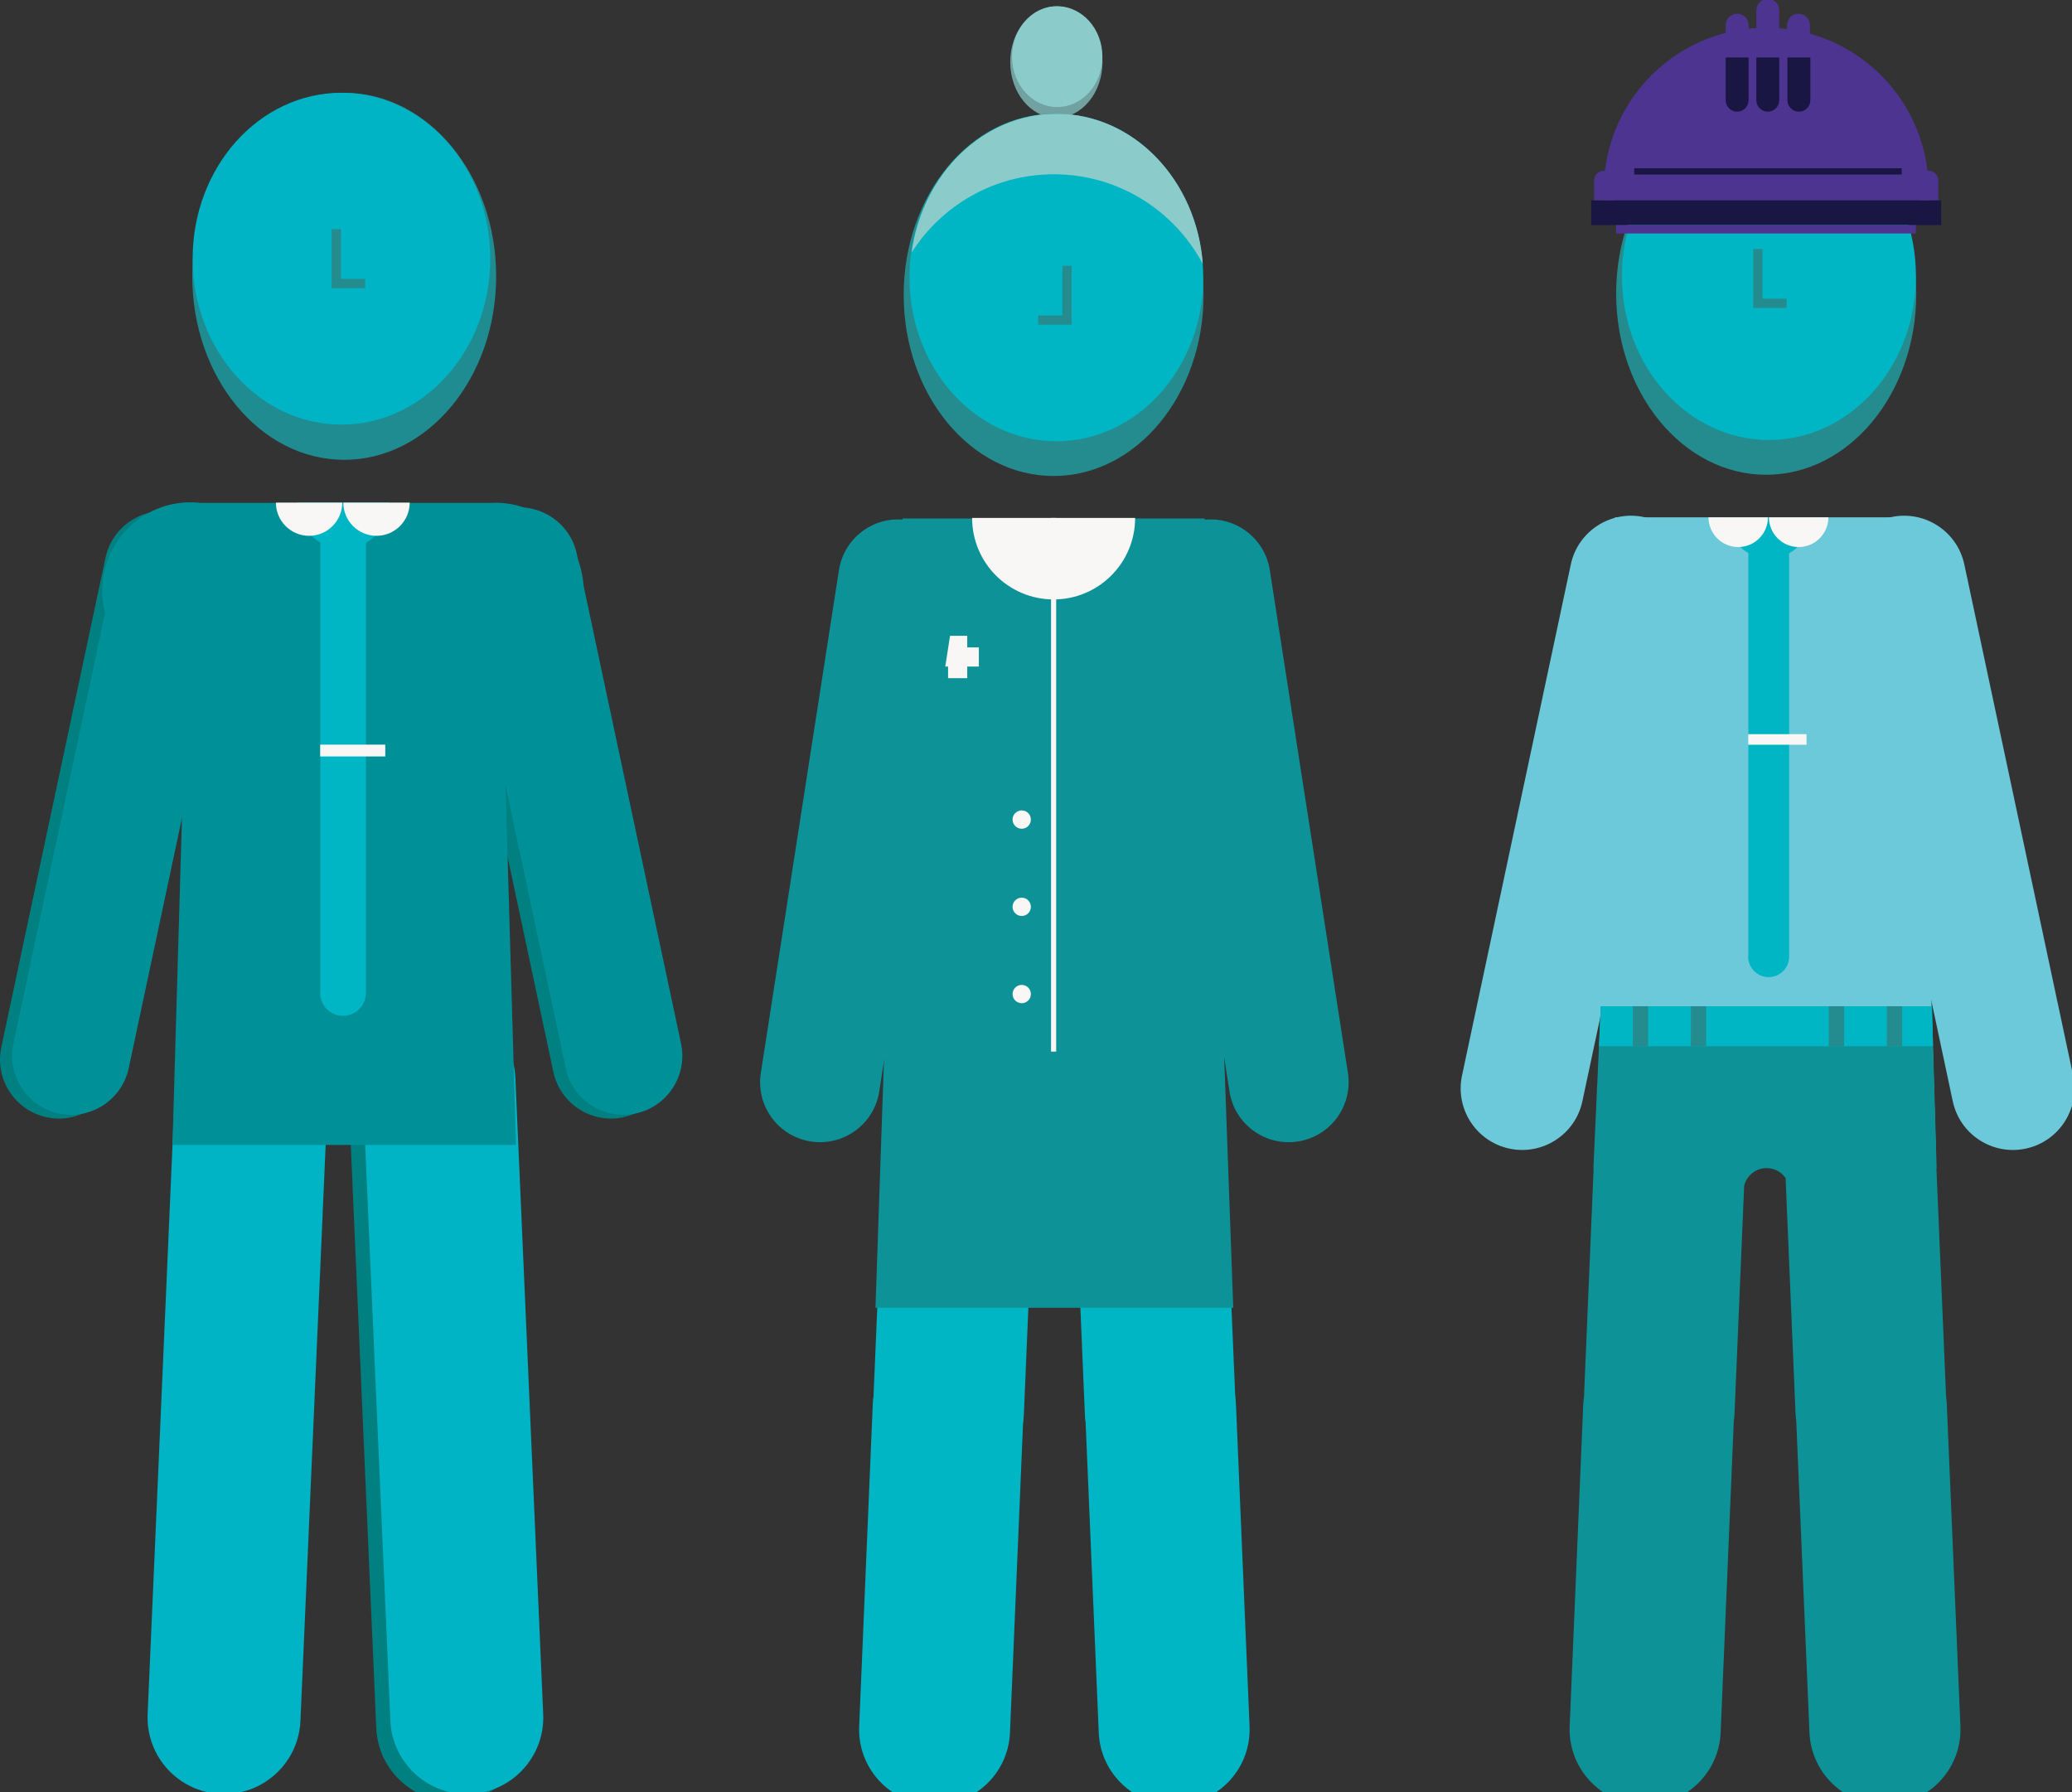
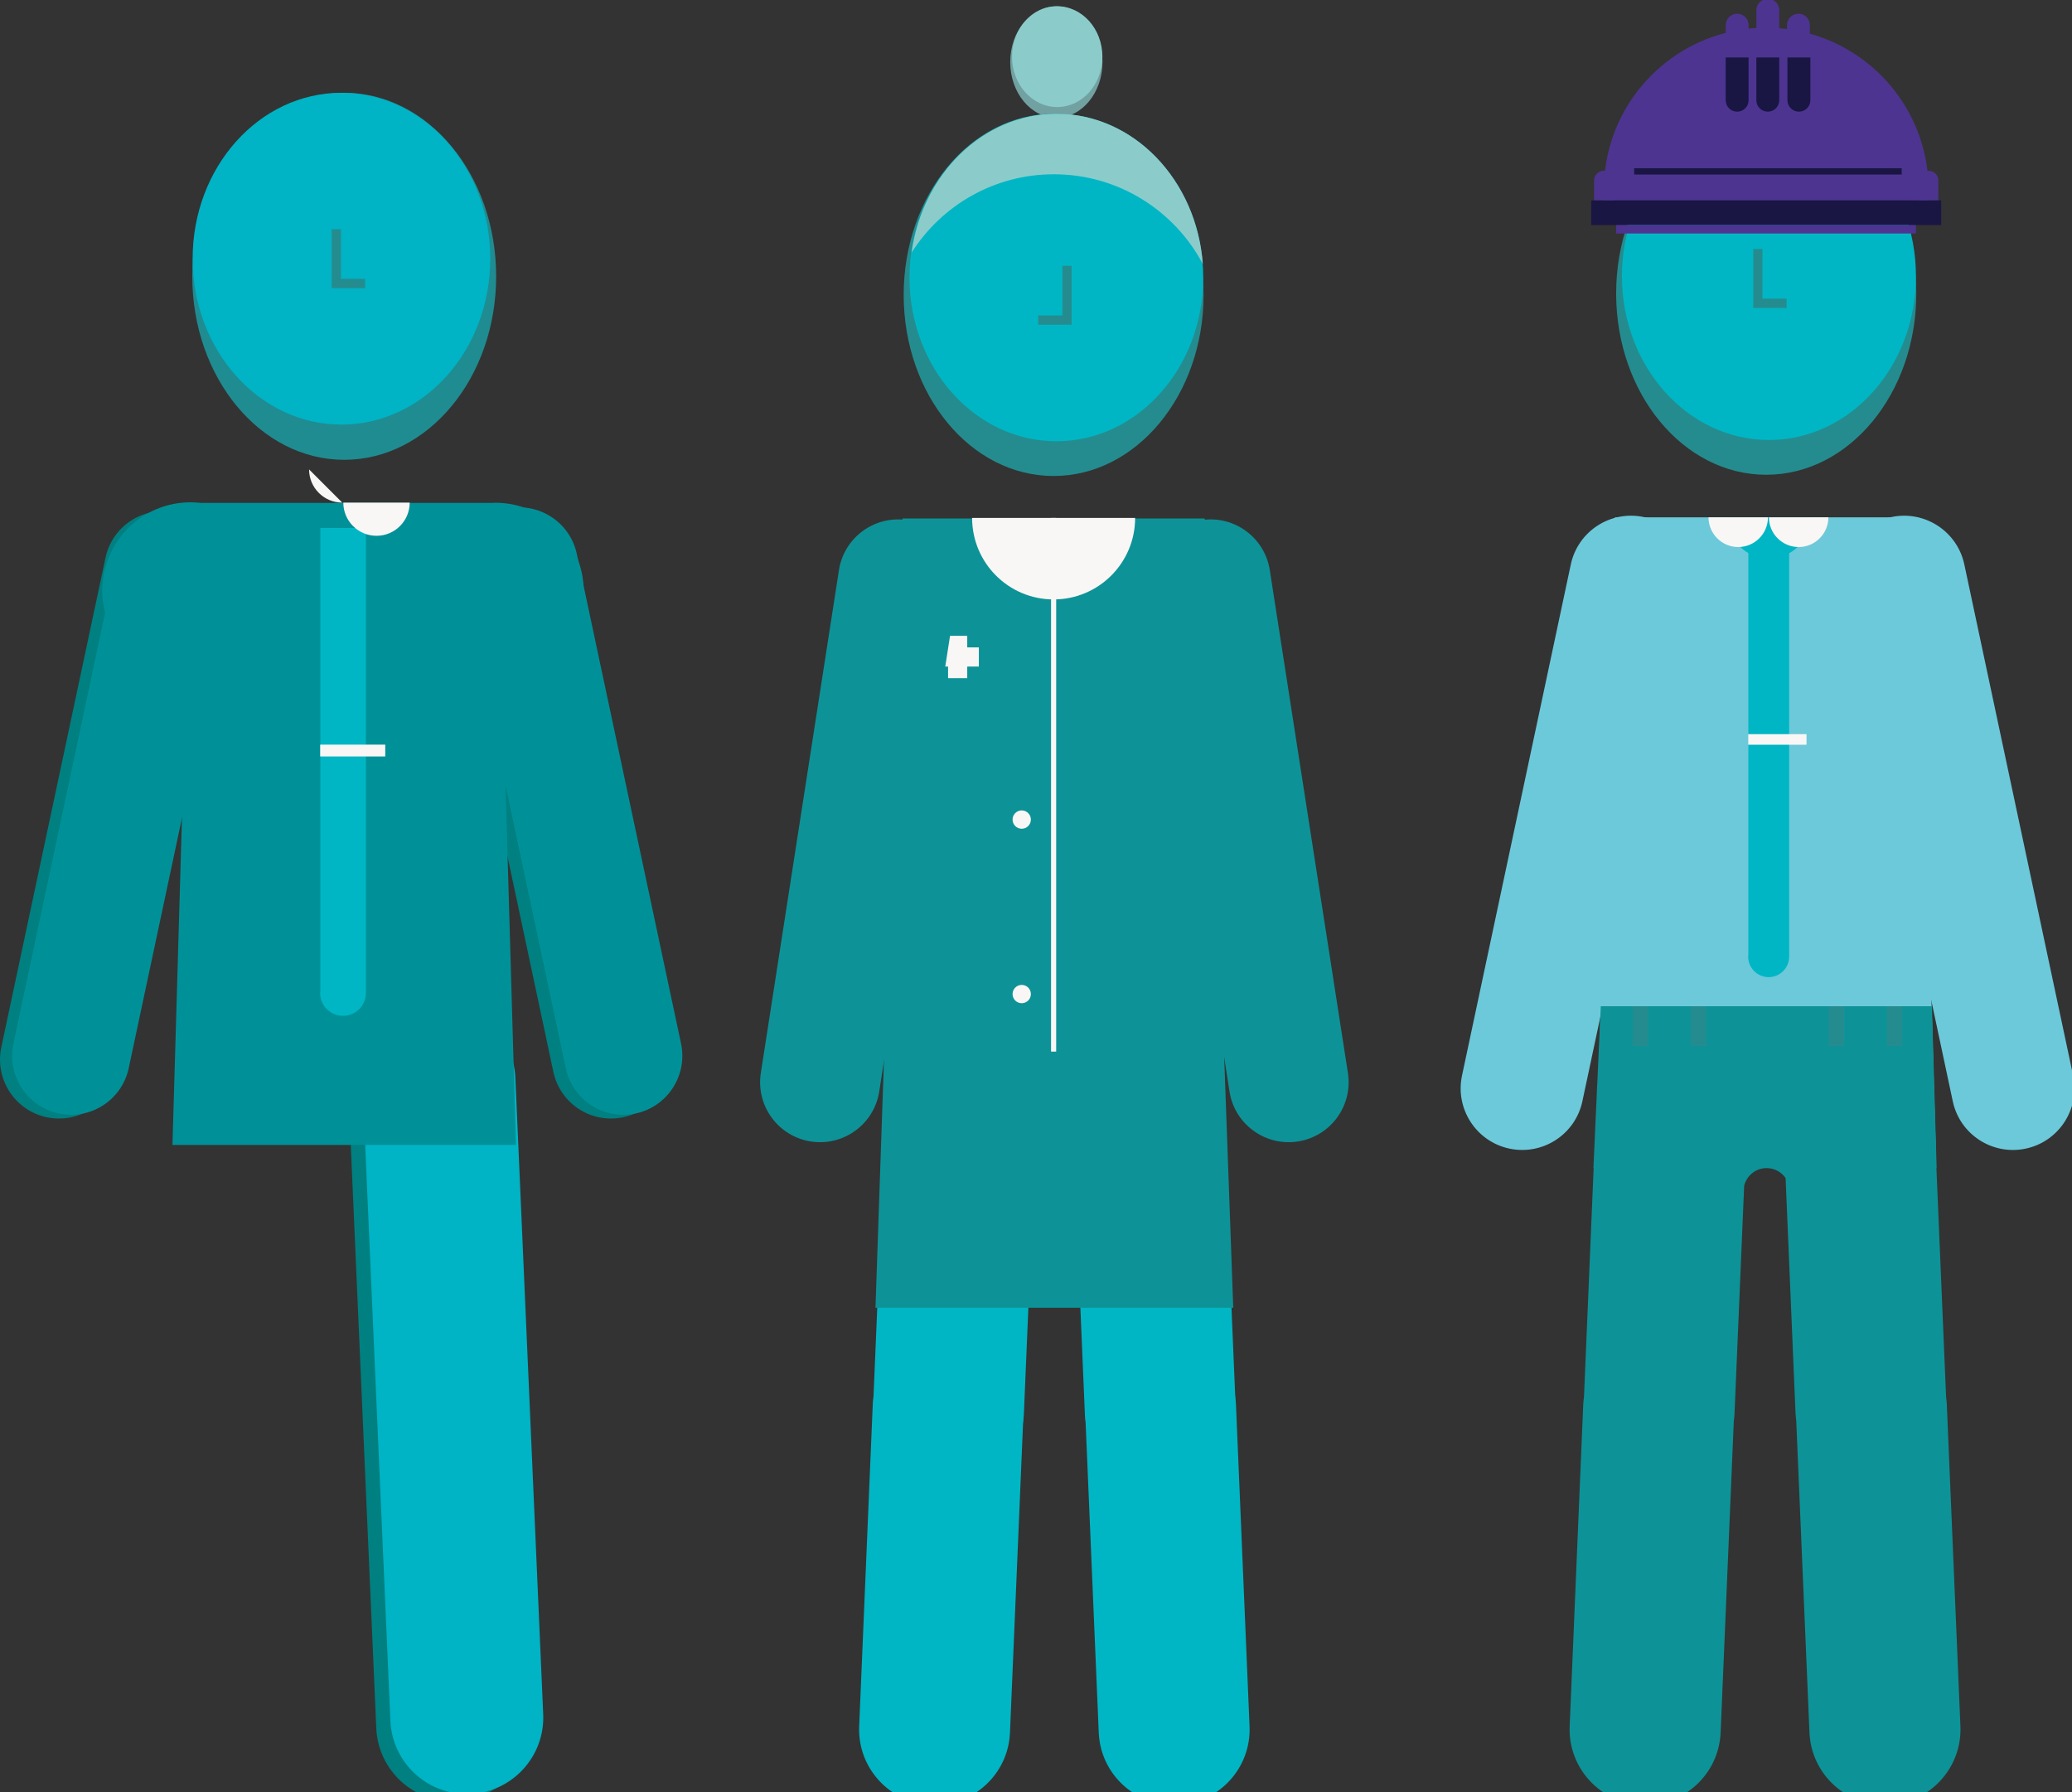
<svg xmlns="http://www.w3.org/2000/svg" xmlns:xlink="http://www.w3.org/1999/xlink" version="1.1" x="0px" y="0px" width="185px" height="160px" viewBox="0 6.787 185 160" enable-background="new 0 6.787 185 160" xml:space="preserve">
  <rect x="0" y="6.787" width="185" height="160" fill="#333333" stroke="none" />
  <defs>
</defs>
  <g>
    <defs>
      <rect id="SVGID_9_" x="76.706" y="6.836" width="34.868" height="161.092" />
    </defs>
    <clipPath id="SVGID_10_">
      <use xlink:href="#SVGID_9_" overflow="visible" />
    </clipPath>
    <path clip-path="url(#SVGID_10_)" fill="#00B6C4" d="M86.185,97.287c3.718,0.158,6.604,3.296,6.446,7.018l-1.211,28.67   c-0.157,3.72-3.298,6.603-7.017,6.449c-3.722-0.157-6.607-3.3-6.451-7.019l1.211-28.672   C79.323,100.018,82.464,97.129,86.185,97.287" />
    <path clip-path="url(#SVGID_10_)" fill="#00B6C4" d="M84.938,125.788c3.723,0.156,6.61,3.297,6.451,7.018l-1.213,28.671   c-0.157,3.718-3.298,6.603-7.022,6.446c-3.712-0.157-6.603-3.298-6.442-7.019l1.21-28.668   C78.084,128.518,81.224,125.63,84.938,125.788" />
    <path clip-path="url(#SVGID_10_)" fill="#00B6C4" d="M102.094,97.287c-3.717,0.158-6.604,3.296-6.447,7.018l1.214,28.67   c0.157,3.72,3.298,6.603,7.017,6.449c3.72-0.157,6.607-3.3,6.451-7.019l-1.212-28.672   C108.956,100.018,105.816,97.129,102.094,97.287" />
    <path clip-path="url(#SVGID_10_)" fill="#00B6C4" d="M103.342,125.788c-3.723,0.156-6.611,3.297-6.454,7.018l1.215,28.671   c0.157,3.718,3.297,6.603,7.021,6.446c3.714-0.157,6.602-3.298,6.443-7.019l-1.21-28.668   C110.197,128.518,107.055,125.63,103.342,125.788" />
  </g>
  <g>
    <defs>
      <rect id="SVGID_8_" x="76.706" y="6.836" width="34.868" height="161.092" />
    </defs>
    <clipPath id="SVGID_11_">
      <use xlink:href="#SVGID_8_" overflow="visible" />
    </clipPath>
    <path clip-path="url(#SVGID_11_)" fill="#72A1A2" d="M98.437,12.324c0,2.748-1.845,4.975-4.118,4.975   c-2.275,0-4.12-2.227-4.12-4.975c0-2.747,1.845-4.975,4.12-4.975C96.592,7.349,98.437,9.577,98.437,12.324" />
    <path clip-path="url(#SVGID_11_)" fill="#8BCCCB" d="M98.428,11.846c0,2.485-1.807,4.499-4.035,4.499s-4.034-2.014-4.034-4.499   c0-2.484,1.806-4.498,4.034-4.498S98.428,9.362,98.428,11.846" />
  </g>
  <g>
    <defs>
      <rect id="SVGID_7_" x="76.706" y="6.836" width="34.868" height="161.092" />
    </defs>
    <clipPath id="SVGID_12_">
      <use xlink:href="#SVGID_7_" overflow="visible" />
    </clipPath>
    <path clip-path="url(#SVGID_12_)" fill="#248C8F" d="M107.461,33.113c0,8.93-5.993,16.17-13.389,16.17   c-7.392,0-13.386-7.24-13.386-16.17c0-8.927,5.994-16.167,13.386-16.167C101.468,16.946,107.461,24.186,107.461,33.113" />
    <path clip-path="url(#SVGID_12_)" fill="#00B6C4" d="M107.431,31.564c0,8.072-5.871,14.617-13.112,14.617   c-7.242,0-13.114-6.544-13.114-14.617s5.872-14.617,13.114-14.617C101.56,16.947,107.431,23.492,107.431,31.564" />
    <path clip-path="url(#SVGID_12_)" fill="#8BCCCB" d="M94.092,22.346c5.768,0,10.771,3.245,13.302,8.006   c-0.554-7.505-6.183-13.406-13.056-13.406c-6.563,0-11.984,5.378-12.946,12.393C84.063,25.14,88.747,22.346,94.092,22.346" />
  </g>
  <polygon fill="#0D9397" points="110.111,123.545 107.563,53.078 80.584,53.078 78.167,123.545 " />
  <rect x="84.65" y="63.553" fill="#F9F7F5" width="1.711" height="3.78" />
  <rect x="83.615" y="64.586" fill="#F9F7F5" width="3.781" height="1.711" />
  <rect x="93.844" y="53.028" fill="#F9F7F5" width="0.457" height="47.646" />
  <g>
    <defs>
      <rect id="SVGID_6_" x="76.706" y="6.836" width="34.868" height="161.092" />
    </defs>
    <clipPath id="SVGID_13_">
      <use xlink:href="#SVGID_6_" overflow="visible" />
    </clipPath>
    <path clip-path="url(#SVGID_13_)" fill="#F9F7F5" d="M92.043,79.958c0-0.452-0.366-0.818-0.818-0.818   c-0.451,0-0.817,0.366-0.817,0.818c0,0.453,0.366,0.818,0.817,0.818C91.677,80.776,92.043,80.41,92.043,79.958" />
-     <path clip-path="url(#SVGID_13_)" fill="#F9F7F5" d="M92.043,87.748c0-0.453-0.366-0.818-0.818-0.818   c-0.451,0-0.817,0.366-0.817,0.818c0,0.451,0.366,0.817,0.817,0.817C91.677,88.564,92.043,88.198,92.043,87.748" />
    <path clip-path="url(#SVGID_13_)" fill="#F9F7F5" d="M92.043,95.536c0-0.452-0.366-0.818-0.818-0.818   c-0.451,0-0.817,0.366-0.817,0.818c0,0.451,0.366,0.817,0.817,0.817C91.677,96.353,92.043,95.987,92.043,95.536" />
    <path clip-path="url(#SVGID_13_)" fill="#F9F7F5" d="M101.351,53.026c0,4.02-3.26,7.277-7.276,7.277   c-4.021,0-7.279-3.257-7.279-7.277" />
  </g>
  <polygon fill="#248C8F" points="94.852,30.52 94.852,34.949 92.696,34.949 92.696,35.779 94.852,35.779 95.68,35.779 95.68,34.949   95.68,30.52 " />
  <path fill="#0D9397" d="M120.351,102.59l-6.975-44.898c-0.452-2.921-3.188-4.921-6.107-4.47c-2.921,0.452-4.923,3.185-4.47,6.106  l6.977,44.9c0.45,2.919,3.184,4.921,6.106,4.469C118.8,108.245,120.801,105.511,120.351,102.59" />
  <path fill="#0D9397" d="M67.93,102.59l6.975-44.898c0.451-2.921,3.188-4.921,6.106-4.47c2.922,0.452,4.923,3.185,4.471,6.106  l-6.977,44.9c-0.451,2.919-3.184,4.921-6.107,4.469C69.48,108.245,67.479,105.511,67.93,102.59" />
  <path fill="#6CC9DA" d="M146.768,52.949c-2.97-0.629-5.887,1.266-6.518,4.234l-9.714,45.634c-0.629,2.969,1.268,5.888,4.235,6.517  c2.969,0.63,5.886-1.266,6.515-4.233L151,59.466C151.631,56.496,149.735,53.579,146.768,52.949" />
  <g>
    <defs>
      <rect id="SVGID_5_" x="140.14" y="6.684" width="34.901" height="161.244" />
    </defs>
    <clipPath id="SVGID_14_">
      <use xlink:href="#SVGID_5_" overflow="visible" />
    </clipPath>
    <path clip-path="url(#SVGID_14_)" fill="#248C8F" d="M171.097,32.989c0,8.937-5.999,16.184-13.401,16.184   c-7.398,0-13.397-7.248-13.397-16.184c0-8.936,5.999-16.182,13.397-16.182C165.098,16.807,171.097,24.053,171.097,32.989" />
    <path clip-path="url(#SVGID_14_)" fill="#00B6C4" d="M171.066,31.438c0,8.08-5.879,14.63-13.124,14.63   c-7.249,0-13.126-6.55-13.126-14.63c0-8.081,5.877-14.631,13.126-14.631C165.188,16.807,171.066,23.358,171.066,31.438" />
  </g>
  <polygon fill="#6CC9DA" points="172.843,109.588 142.55,109.588 144.196,52.972 171.198,52.972 " />
  <g>
    <defs>
      <rect id="SVGID_4_" x="140.14" y="6.684" width="34.901" height="161.244" />
    </defs>
    <clipPath id="SVGID_15_">
      <use xlink:href="#SVGID_4_" overflow="visible" />
    </clipPath>
    <path clip-path="url(#SVGID_15_)" fill="#00B6C4" d="M156.104,55v37.013c-0.007,0.061-0.019,0.119-0.019,0.179   c0,1.013,0.82,1.832,1.831,1.832c1.012,0,1.831-0.819,1.831-1.832V55H156.104z" />
    <rect x="156.088" y="72.332" clip-path="url(#SVGID_15_)" fill="#F9F7F5" width="5.207" height="0.944" />
    <path clip-path="url(#SVGID_15_)" fill="#00B6C4" d="M161.624,52.972c0,2.035-1.647,3.684-3.683,3.684s-3.683-1.649-3.683-3.684" />
    <path clip-path="url(#SVGID_15_)" fill="#F9F7F5" d="M157.853,52.972c0,1.465-1.188,2.654-2.654,2.654   c-1.463,0-2.653-1.189-2.653-2.654" />
    <path clip-path="url(#SVGID_15_)" fill="#F9F7F5" d="M163.248,52.972c0,1.465-1.189,2.654-2.654,2.654s-2.654-1.189-2.654-2.654" />
  </g>
  <g>
    <defs>
      <rect id="SVGID_3_" x="140.14" y="6.684" width="34.901" height="161.244" />
    </defs>
    <clipPath id="SVGID_16_">
      <use xlink:href="#SVGID_3_" overflow="visible" />
    </clipPath>
    <path clip-path="url(#SVGID_16_)" fill="#0D9397" d="M173.823,132.2c-0.01-0.236-0.032-0.468-0.065-0.697l-0.864-20.43h0.021   l-0.422-14.448h-29.565l-0.317,6.954c-0.002,0.03-0.007,0.061-0.01,0.094l-0.055,1.324l-0.277,6.076h0.021l-0.862,20.428   c-0.035,0.229-0.058,0.463-0.068,0.699l-1.211,28.696c-0.16,3.725,2.731,6.869,6.449,7.025c3.728,0.159,6.871-2.73,7.029-6.452   l1.177-27.826c0.034-0.231,0.057-0.466,0.065-0.703l0.859-20.292c0.222-0.902,1.032-1.574,2.004-1.575h0.002   c0.7,0.001,1.319,0.351,1.693,0.885l0.887,20.981c0.011,0.234,0.032,0.465,0.064,0.692l1.181,27.837   c0.158,3.722,3.3,6.61,7.027,6.452c3.719-0.157,6.608-3.3,6.45-7.025L173.823,132.2z" />
-     <polygon clip-path="url(#SVGID_16_)" fill="#00B6C4" points="172.595,100.188 142.765,100.188 142.928,96.624 172.492,96.624  " />
    <rect x="163.285" y="96.624" clip-path="url(#SVGID_16_)" fill="#248C8F" width="1.368" height="3.564" />
    <rect x="168.468" y="96.624" clip-path="url(#SVGID_16_)" fill="#248C8F" width="1.368" height="3.564" />
    <rect x="145.786" y="96.624" clip-path="url(#SVGID_16_)" fill="#248C8F" width="1.369" height="3.564" />
    <rect x="150.967" y="96.624" clip-path="url(#SVGID_16_)" fill="#248C8F" width="1.368" height="3.564" />
  </g>
  <polygon fill="#248C8F" points="157.365,33.451 157.365,29.018 156.537,29.018 156.537,33.451 156.537,34.28 157.365,34.28   159.522,34.28 159.522,33.451 " />
  <g>
    <defs>
      <rect id="SVGID_2_" x="140.14" y="6.684" width="34.901" height="161.244" />
    </defs>
    <clipPath id="SVGID_17_">
      <use xlink:href="#SVGID_2_" overflow="visible" />
    </clipPath>
    <path clip-path="url(#SVGID_17_)" fill="#4D3491" d="M161.599,9.794v-0.76c0-0.565-0.458-1.023-1.021-1.023   c-0.565,0-1.024,0.458-1.024,1.023V9.38c-0.229-0.03-0.459-0.056-0.691-0.074V7.707c0-0.565-0.456-1.023-1.021-1.023   c-0.565,0-1.023,0.458-1.023,1.023v1.586c-0.23,0.013-0.463,0.019-0.692,0.042V9.034c0-0.565-0.458-1.023-1.021-1.023   c-0.565,0-1.023,0.458-1.023,1.023V9.72c-6.254,1.61-10.879,7.269-10.879,14.024v2.75h28.99v-2.75   C172.191,17.093,167.708,11.501,161.599,9.794" />
    <rect x="142.073" y="24.672" clip-path="url(#SVGID_17_)" fill="#191643" width="31.248" height="2.21" />
    <path clip-path="url(#SVGID_17_)" fill="#4D3491" d="M143.2,22.033c-0.482,0-0.874,0.392-0.874,0.875v1.75h1.749v-1.75   C144.075,22.424,143.684,22.033,143.2,22.033" />
    <path clip-path="url(#SVGID_17_)" fill="#4D3491" d="M172.192,22.033c-0.483,0-0.875,0.392-0.875,0.875v1.75h1.749v-1.75   C173.066,22.424,172.676,22.033,172.192,22.033" />
    <rect x="144.297" y="26.882" clip-path="url(#SVGID_17_)" fill="#4D3491" width="26.769" height="0.752" />
    <rect x="145.91" y="21.808" clip-path="url(#SVGID_17_)" fill="#191643" width="23.886" height="0.56" />
    <path clip-path="url(#SVGID_17_)" fill="#191643" d="M157.839,16.757c0.565,0,1.022-0.458,1.022-1.023v-3.815h-2.045v3.815   C156.816,16.299,157.274,16.757,157.839,16.757" />
    <path clip-path="url(#SVGID_17_)" fill="#191643" d="M155.104,16.757c0.563,0,1.021-0.458,1.021-1.023v-3.815h-2.046v3.815   C154.079,16.299,154.536,16.757,155.104,16.757" />
    <path clip-path="url(#SVGID_17_)" fill="#191643" d="M160.617,16.757c0.565,0,1.023-0.458,1.023-1.023v-3.815h-2.047v3.815   C159.594,16.299,160.052,16.757,160.617,16.757" />
  </g>
  <path fill="#6CC9DA" d="M185.102,102.817l-9.715-45.633c-0.63-2.968-3.548-4.863-6.517-4.234c-2.968,0.63-4.865,3.547-4.232,6.517  l9.715,45.635c0.628,2.967,3.543,4.863,6.516,4.233C183.834,108.705,185.73,105.786,185.102,102.817" />
  <path fill="#008080" d="M31.111,104.257c-0.161-3.771,2.767-6.955,6.531-7.113c3.771-0.161,6.955,2.766,7.116,6.533l2.486,56.819  c0.162,3.771-2.77,6.954-6.536,7.111c-3.768,0.162-6.952-2.765-7.112-6.532L31.111,104.257z" />
  <path fill="#00B3C5" d="M32.368,103.596c-0.16-3.772,2.768-6.954,6.533-7.114c3.772-0.159,6.954,2.767,7.115,6.534l2.485,56.818  c0.161,3.772-2.767,6.955-6.531,7.114c-3.771,0.16-6.953-2.766-7.114-6.533L32.368,103.596z" />
-   <path fill="#00B3C5" d="M15.665,103.016c0.162-3.767,3.344-6.693,7.114-6.534c3.769,0.16,6.693,3.342,6.535,7.114l-2.488,56.819  c-0.161,3.767-3.343,6.693-7.116,6.533c-3.765-0.16-6.689-3.342-6.529-7.114L15.665,103.016z" />
  <path fill="#008080" d="M44.158,52.532c2.845-0.604,5.636,1.212,6.24,4.056l9.304,43.704c0.604,2.844-1.212,5.638-4.055,6.24  c-2.846,0.605-5.638-1.211-6.241-4.054l-9.303-43.704C39.498,55.93,41.315,53.135,44.158,52.532" />
  <path fill="#009198" d="M45.263,52.198c2.843-0.603,5.637,1.213,6.24,4.055l9.305,43.705c0.603,2.844-1.215,5.638-4.058,6.24  c-2.842,0.605-5.636-1.212-6.238-4.054L41.208,58.44C40.603,55.596,42.42,52.802,45.263,52.198" />
  <path fill="#008080" d="M0.115,100.292l9.303-43.704c0.605-2.843,3.398-4.659,6.243-4.056c2.841,0.604,4.656,3.398,4.051,6.242  l-9.3,43.704c-0.604,2.842-3.397,4.659-6.241,4.055C1.328,105.929-0.487,103.135,0.115,100.292" />
  <path fill="#009198" d="M1.199,99.958l9.303-43.705c0.604-2.842,3.398-4.658,6.24-4.055c2.845,0.604,4.66,3.397,4.055,6.242  l-9.303,43.704c-0.604,2.842-3.396,4.659-6.242,4.054C2.412,105.596,0.597,102.802,1.199,99.958" />
  <path fill="#009198" d="M9.132,59.521c0-4.358,3.531-7.888,7.888-7.888c0.299,0,0.59,0.02,0.877,0.052h26.069  c0.087-0.002,0.17-0.013,0.259-0.013c4.355,0,7.888,3.531,7.888,7.887c0,4.143-3.196,7.531-7.253,7.856l1.208,41.589H15.399  l1.209-41.618C12.443,67.172,9.132,63.738,9.132,59.521" />
  <path fill="#1F8C91" d="M17.167,31.454c0,9.048,6.074,16.385,13.567,16.385c7.491,0,13.566-7.337,13.566-16.385  c0-9.048-6.075-16.384-13.566-16.384C23.241,15.07,17.167,22.406,17.167,31.454" />
  <path fill="#00B3C5" d="M17.199,29.883c0,8.182,5.949,14.813,13.286,14.813c7.339,0,13.29-6.632,13.29-14.813  c0-8.181-5.951-14.813-13.29-14.813C23.148,15.07,17.199,21.702,17.199,29.883" />
  <g>
    <defs>
      <rect id="SVGID_1_" x="10.789" width="38.953" height="179.958" />
    </defs>
    <clipPath id="SVGID_18_">
      <use xlink:href="#SVGID_1_" overflow="visible" />
    </clipPath>
    <path clip-path="url(#SVGID_18_)" fill="#00B6C4" d="M28.604,53.925v41.309c-0.007,0.068-0.021,0.132-0.021,0.2   c0,1.131,0.916,2.045,2.045,2.045s2.043-0.914,2.043-2.045V53.925H28.604z" />
    <rect x="28.589" y="73.268" clip-path="url(#SVGID_18_)" fill="#F9F7F5" width="5.81" height="1.054" />
-     <path clip-path="url(#SVGID_18_)" fill="#00B6C4" d="M34.767,51.66c0,2.271-1.84,4.111-4.109,4.111   c-2.272,0-4.111-1.84-4.111-4.111" />
-     <path clip-path="url(#SVGID_18_)" fill="#F9F7F5" d="M30.558,51.66c0,1.635-1.326,2.963-2.962,2.963   c-1.634,0-2.961-1.328-2.961-2.963" />
+     <path clip-path="url(#SVGID_18_)" fill="#F9F7F5" d="M30.558,51.66c-1.634,0-2.961-1.328-2.961-2.963" />
    <path clip-path="url(#SVGID_18_)" fill="#F9F7F5" d="M36.579,51.66c0,1.635-1.327,2.963-2.962,2.963   c-1.634,0-2.963-1.328-2.963-2.963" />
  </g>
  <polygon fill="#248C8F" points="30.44,31.686 30.44,27.252 29.612,27.252 29.612,31.686 29.612,32.515 30.44,32.515 32.598,32.515   32.598,31.686 " />
</svg>